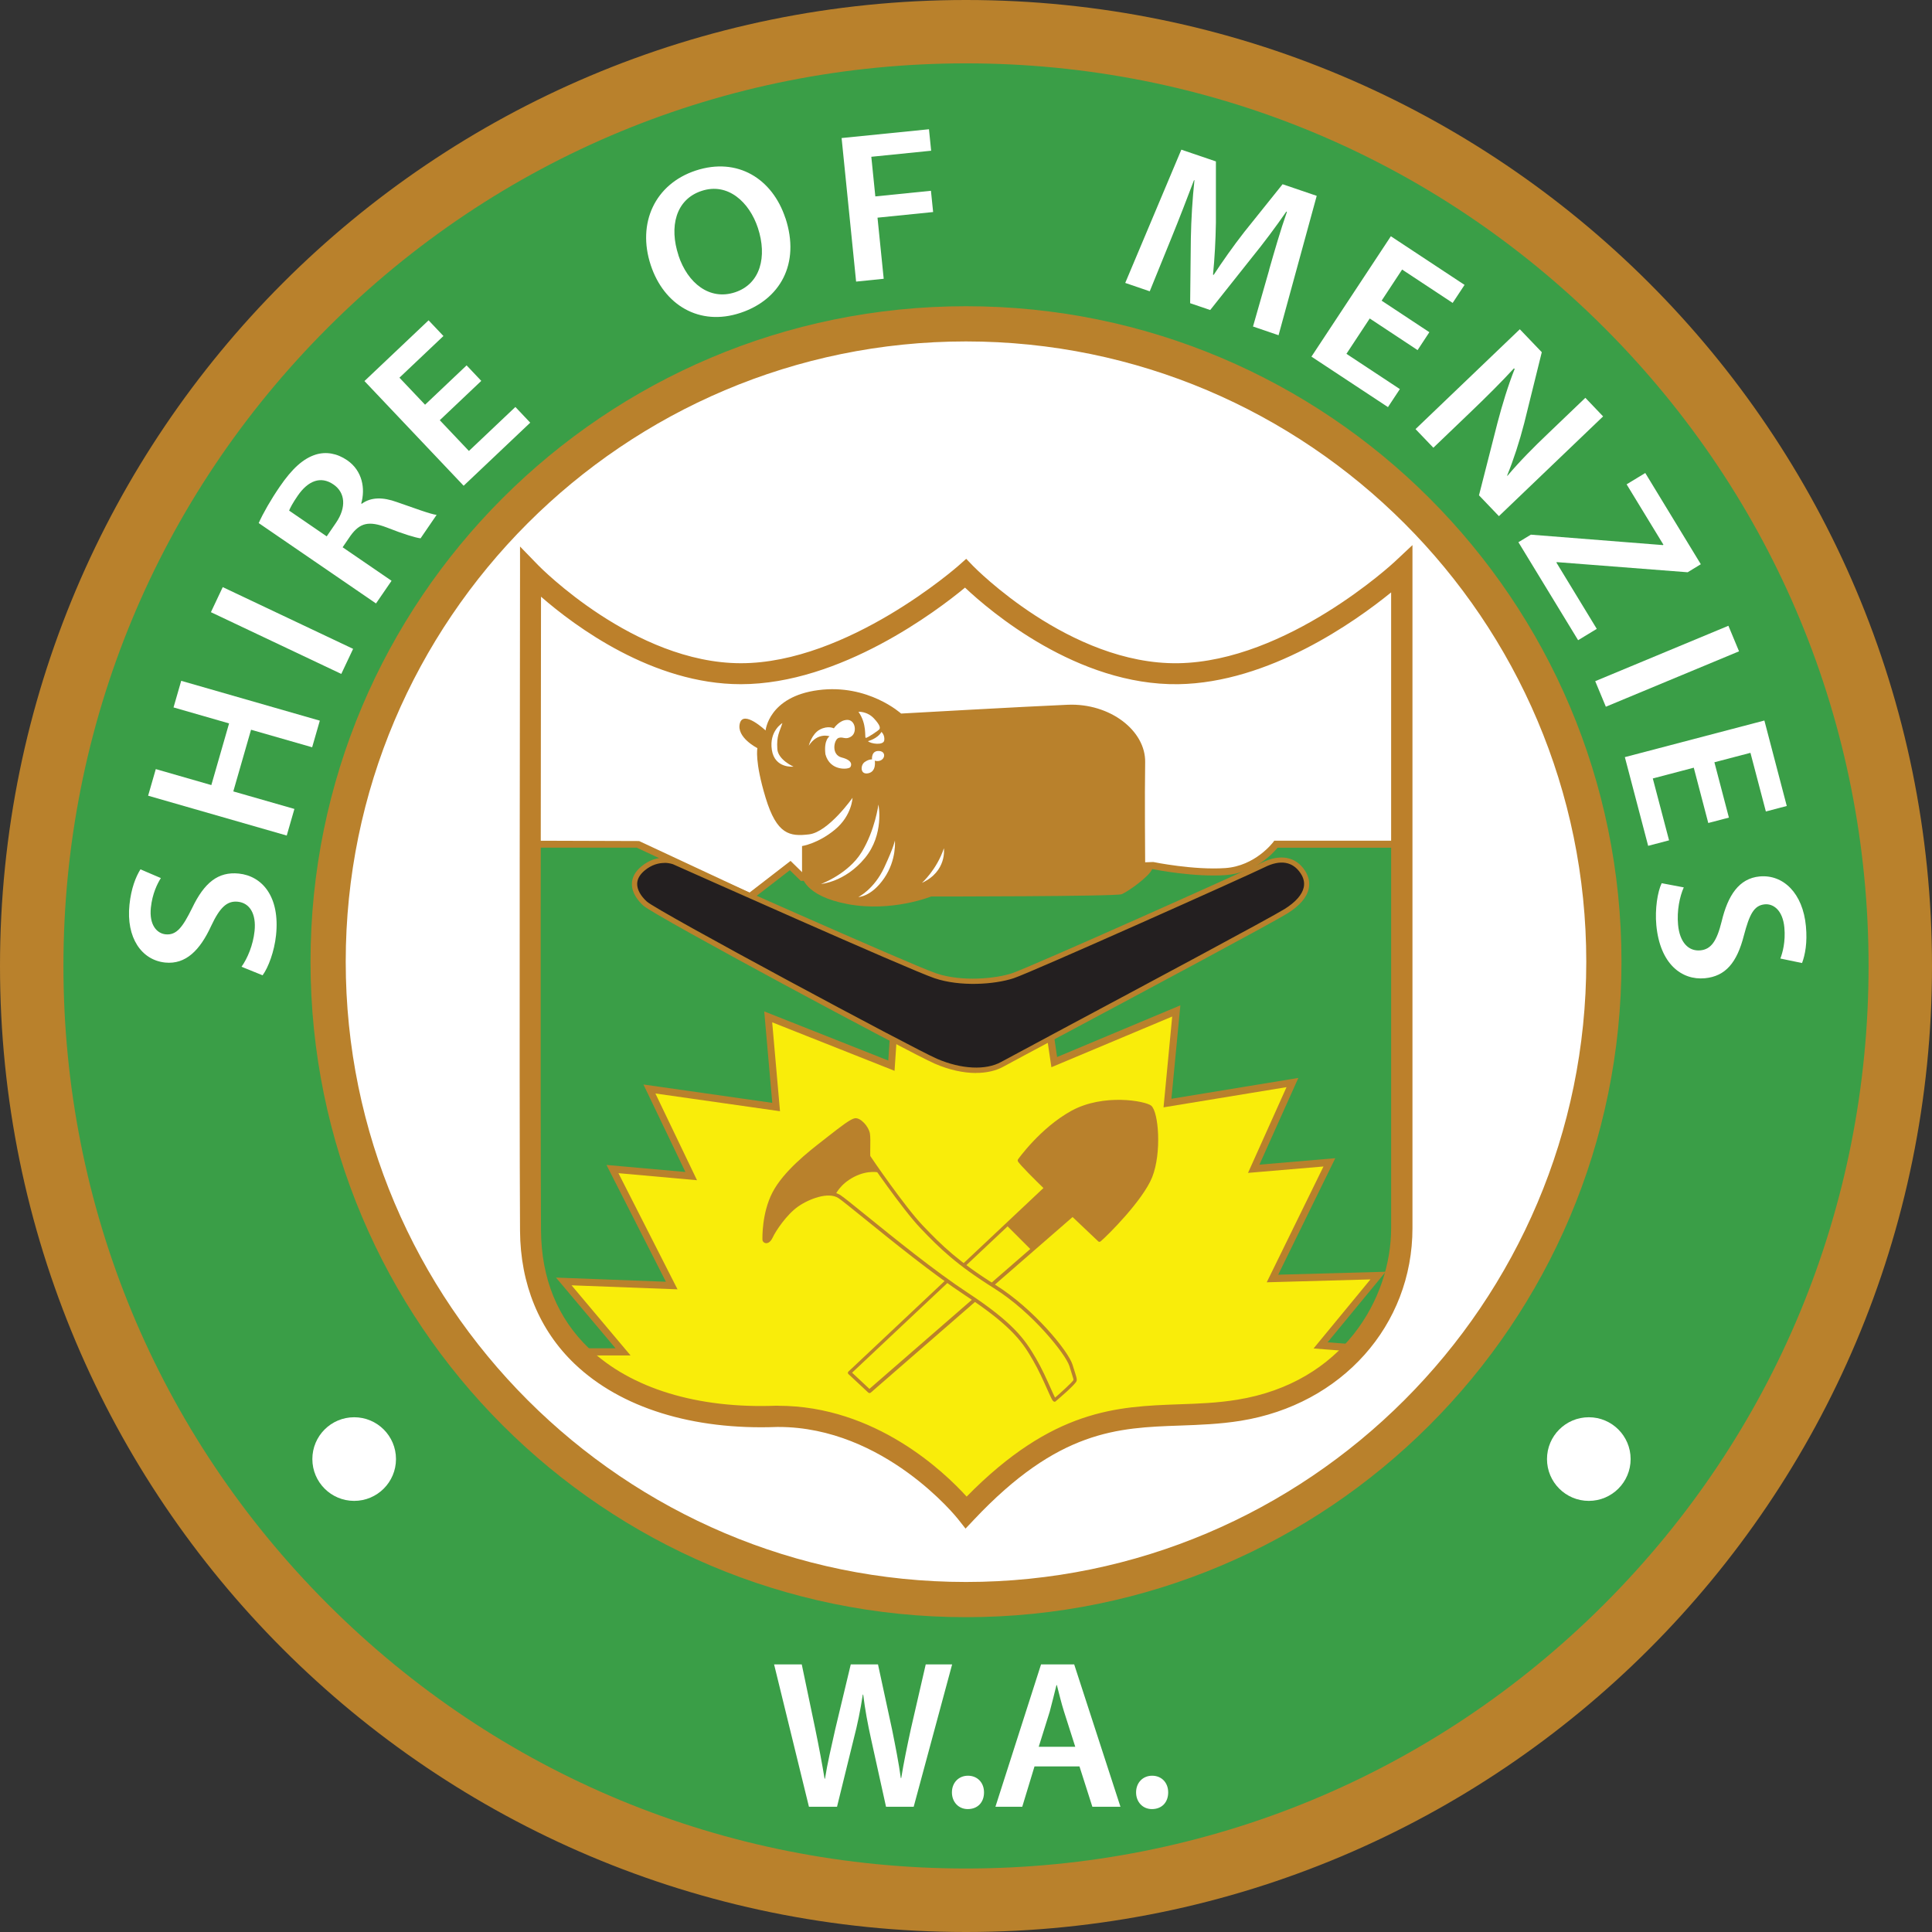
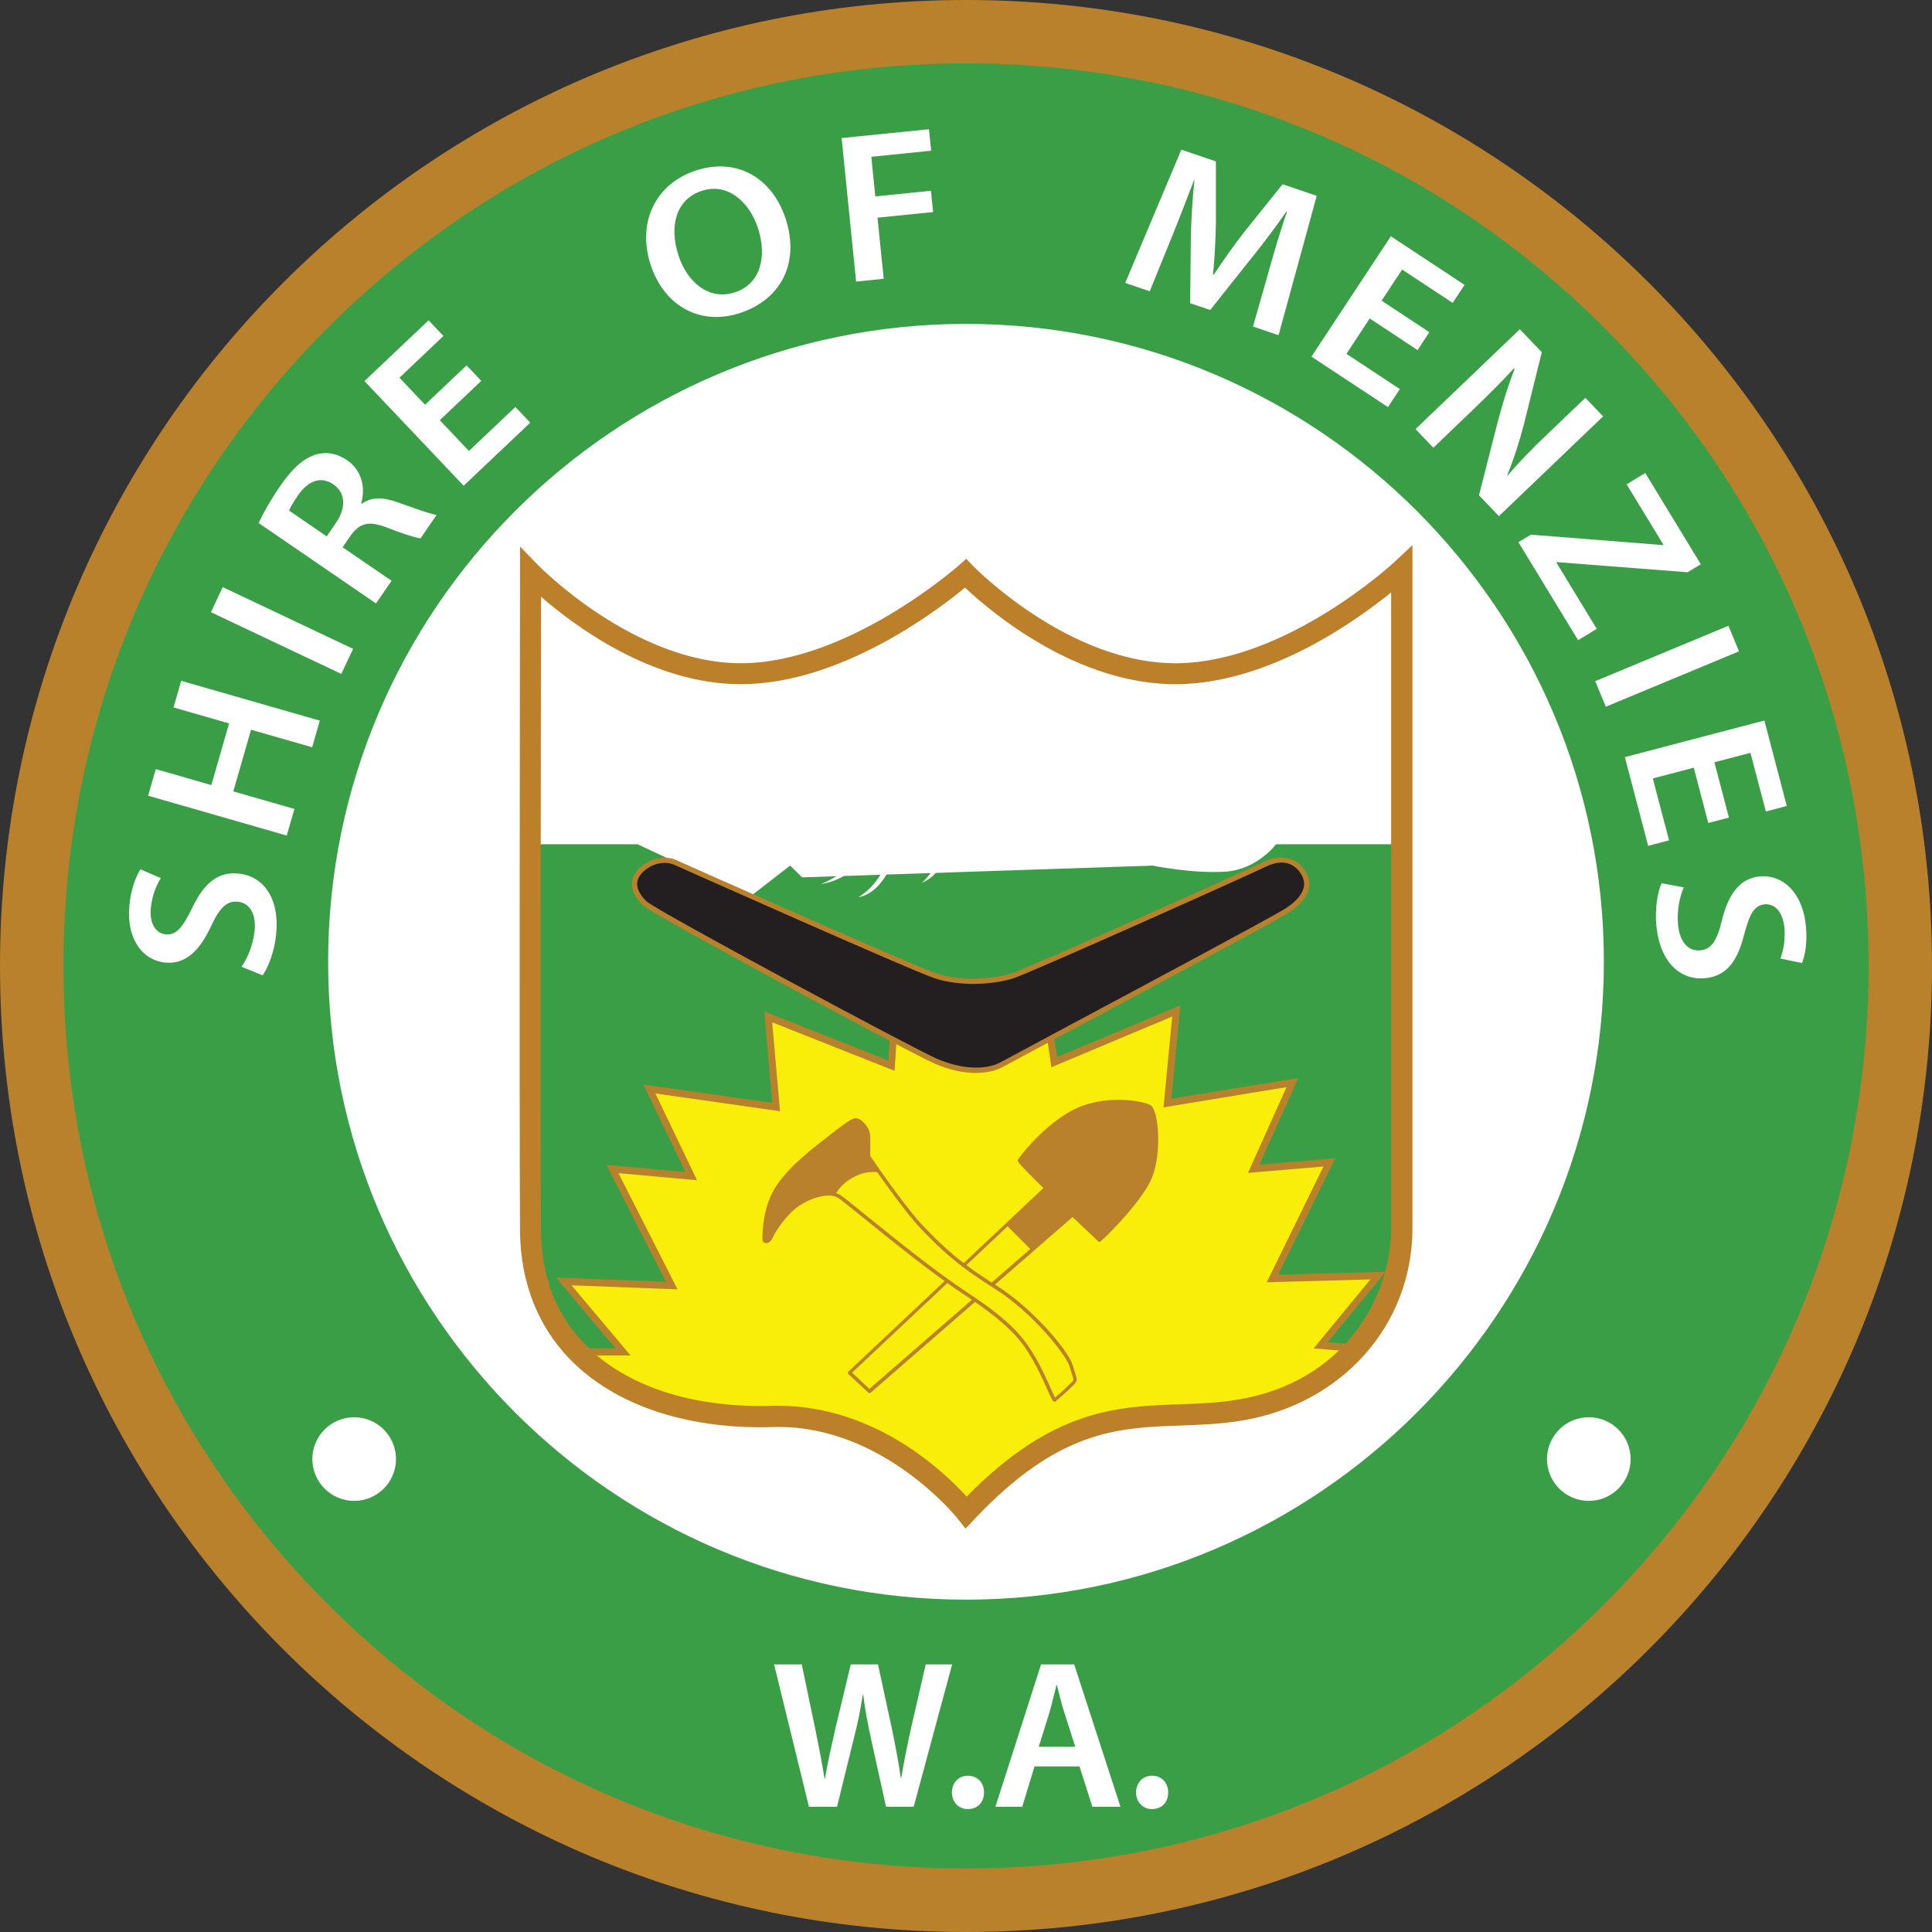
<svg xmlns="http://www.w3.org/2000/svg" id="artwork" viewBox="0 0 274.44 274.44">
  <rect x="0" y="0" width="274.44" height="274.44" fill="#333333" stroke="none" />
  <defs>
    <style>.cls-1{fill:#231f20;}.cls-2{fill:#fff;}.cls-3{fill:#3a9e47;}.cls-4{fill:#f9ed0a;}.cls-5{fill:#b9812c;}.cls-6{fill:#bc802b;}</style>
  </defs>
  <path class="cls-3" d="M137.22,269.94c-73.18,0-132.72-59.54-132.72-132.72S64.04,4.5,137.22,4.5s132.72,59.54,132.72,132.72-59.54,132.72-132.72,132.72Z" />
  <path class="cls-5" d="M137.22,9c34.25,0,66.45,13.34,90.66,37.55,24.22,24.22,37.55,56.42,37.55,90.66s-13.34,66.45-37.55,90.66c-24.22,24.22-56.42,37.55-90.66,37.55s-66.45-13.34-90.66-37.55c-24.22-24.22-37.55-56.42-37.55-90.66s13.34-66.45,37.55-90.66c24.22-24.22,56.42-37.55,90.66-37.55M137.22,0C61.43,0,0,61.43,0,137.22s61.43,137.22,137.22,137.22,137.22-61.43,137.22-137.22S213,0,137.22,0h0Z" />
  <path class="cls-2" d="M137.22,227.23c-49.96,0-90.61-40.65-90.61-90.61s40.65-90.61,90.61-90.61,90.61,40.65,90.61,90.61-40.65,90.61-90.61,90.61Z" />
-   <path class="cls-5" d="M137.22,48.5c48.58,0,88.11,39.53,88.11,88.11s-39.53,88.11-88.11,88.11-88.11-39.53-88.11-88.11,39.53-88.11,88.11-88.11M137.22,43.5c-51.42,0-93.11,41.69-93.11,93.11s41.69,93.11,93.11,93.11,93.11-41.69,93.11-93.11-41.69-93.11-93.11-93.11h0Z" />
  <path class="cls-2" d="M34.32,137.31c.83-1.17,1.63-3.05,1.84-5.05.26-2.48-.71-4-2.38-4.17-1.54-.16-2.56.83-3.78,3.43-1.58,3.44-3.6,5.51-6.54,5.21-3.36-.35-5.56-3.54-5.07-8.22.24-2.32.9-3.96,1.56-5.02l2.9,1.24c-.48.76-1.21,2.19-1.42,4.2-.26,2.48.87,3.66,2.08,3.79,1.57.16,2.43-1,3.79-3.75,1.72-3.59,3.69-5.18,6.62-4.88,3.3.34,5.87,3.25,5.29,8.76-.24,2.29-1.09,4.58-1.91,5.69l-2.99-1.21Z" />
  <path class="cls-2" d="M22.13,109.25l7.89,2.27,2.52-8.76-7.89-2.27,1.09-3.78,19.69,5.66-1.09,3.78-8.68-2.49-2.52,8.76,8.68,2.49-1.09,3.78-19.69-5.66,1.09-3.78Z" />
  <path class="cls-2" d="M31.64,83.4l18.52,8.77-1.68,3.56-18.52-8.77,1.68-3.56Z" />
  <path class="cls-2" d="M36.75,74.3c.62-1.39,1.7-3.29,2.99-5.17,1.75-2.56,3.33-4,5.12-4.56,1.45-.44,3-.19,4.46.81,2.18,1.5,2.59,4.07,1.99,6.13l.08.05c1.34-.98,3.04-.94,4.96-.25,2.5.86,4.79,1.73,5.67,1.83l-2.28,3.33c-.68-.08-2.37-.58-4.8-1.54-2.57-.98-3.83-.65-5.15,1.17l-1.12,1.64,6.95,4.76-2.21,3.22-16.65-11.41ZM46.41,76.19l1.32-1.93c1.5-2.19,1.32-4.29-.36-5.44-1.83-1.26-3.63-.51-5.08,1.6-.71,1.03-1.08,1.74-1.22,2.11l5.34,3.66Z" />
  <path class="cls-2" d="M68.37,54.1l-5.9,5.59,4.14,4.37,6.6-6.25,2.11,2.23-9.46,8.96-14.09-14.87,9.11-8.63,2.11,2.23-6.25,5.92,3.64,3.84,5.9-5.59,2.09,2.21Z" />
  <path class="cls-2" d="M111.57,30.97c2.15,6.52-.78,11.62-6.41,13.48-5.8,1.92-10.84-1.1-12.72-6.78-1.98-6,.61-11.53,6.38-13.44,5.96-1.96,10.9,1.17,12.74,6.74ZM96.37,36.27c1.31,3.98,4.45,6.44,8.04,5.25,3.62-1.19,4.59-5.07,3.25-9.14-1.21-3.67-4.27-6.5-8-5.26-3.71,1.22-4.61,5.14-3.28,9.15Z" />
  <path class="cls-2" d="M119.54,19.61l12.42-1.25.31,3.05-8.5.86.57,5.63,7.9-.8.31,3.02-7.9.8.88,8.68-3.92.4-2.06-20.39Z" />
  <path class="cls-2" d="M180.28,38.32c.73-2.55,1.61-5.62,2.53-8.23l-.09-.03c-1.47,2.13-3.21,4.46-4.95,6.6l-5.86,7.38-2.85-.97.1-9.22c.05-2.74.23-5.64.51-8.24l-.06-.02c-.95,2.5-2.12,5.54-3.18,8.14l-3.11,7.65-3.48-1.19,7.97-18.93,4.91,1.67v8.71c-.04,2.52-.18,5.04-.41,7.38l.09.03c1.26-1.92,2.77-4.07,4.33-6.07l5.46-6.81,4.85,1.65-5.42,19.8-3.63-1.24,2.3-8.05Z" />
  <path class="cls-2" d="M201.35,49.72l-6.78-4.48-3.31,5.02,7.59,5.01-1.69,2.56-10.87-7.17,11.28-17.1,10.47,6.91-1.69,2.56-7.18-4.74-2.91,4.42,6.78,4.48-1.67,2.54Z" />
  <path class="cls-2" d="M201.09,60.94l14.8-14.17,3.12,3.26-2.5,10.1c-.67,2.59-1.5,5.16-2.42,7.41l.04.05c1.78-2.1,3.64-3.98,5.91-6.14l5.16-4.94,2.52,2.64-14.8,14.17-2.83-2.96,2.63-10.31c.67-2.55,1.5-5.29,2.44-7.65l-.11-.07c-1.8,1.95-3.71,3.86-6.15,6.2l-5.29,5.07-2.52-2.63Z" />
  <path class="cls-2" d="M217.47,75.95l18.74,1.48.08-.05-5.23-8.58,2.65-1.61,7.89,12.96-1.87,1.14-18.57-1.44-.08.05,5.74,9.43-2.65,1.61-8.48-13.92,1.77-1.07Z" />
  <path class="cls-2" d="M247.03,92.52l-18.92,7.87-1.51-3.63,18.92-7.87,1.51,3.63Z" />
  <path class="cls-2" d="M242.66,116.91l-2.06-7.86-5.82,1.53,2.31,8.79-2.97.78-3.31-12.6,19.82-5.2,3.18,12.14-2.97.78-2.19-8.33-5.12,1.34,2.06,7.86-2.94.77Z" />
  <path class="cls-2" d="M239.18,126.05c-.58,1.31-1,3.31-.81,5.32.23,2.49,1.48,3.78,3.15,3.63,1.54-.14,2.35-1.31,3.04-4.11.88-3.68,2.45-6.11,5.39-6.39,3.36-.31,6.15,2.38,6.58,7.07.22,2.33-.11,4.06-.55,5.23l-3.08-.64c.32-.83.75-2.39.57-4.39-.23-2.49-1.57-3.42-2.78-3.31-1.57.15-2.18,1.46-2.97,4.42-.98,3.85-2.6,5.8-5.54,6.08-3.3.31-6.39-2.04-6.9-7.55-.21-2.3.17-4.71.76-5.95l3.17.6Z" />
  <path class="cls-3" d="M75.66,119.93s14.95,0,14.91,0l15.95,7.45,5.72-4.42,1.71,1.67,49.77-1.67s5.77,1.17,10.34.86,7.19-3.89,7.19-3.89h17.88v56.43c0,6.58-4.99,21.85-22.47,23.84s-24.74-.09-39.4,14.62c0,0-10.27-14.64-31.39-13.63s-30.56-15.12-30.55-25.62c.02-10.5.35-55.64.35-55.64Z" />
-   <path class="cls-5" d="M137.18,215.59l-.34-.49c-.1-.14-10.36-14.4-30.95-13.42-11.47.55-18.69-3.93-22.72-7.79-6.17-5.89-8.36-13.33-8.35-18.33.02-10.38.34-55.19.35-55.64v-.5s15.62.05,15.62.05l15.68,7.32,5.83-4.5,1.87,1.83,49.61-1.67h.06c.06.02,5.76,1.17,10.2.86,4.27-.29,6.79-3.65,6.82-3.69l.15-.2h18.63s0,56.93,0,56.93c0,5.64-4.21,22.21-22.92,24.34-2.91.33-5.6.55-7.96.75-12.28,1.02-19.04,1.58-31.14,13.72l-.42.42ZM107.9,200.64c17.68,0,27.45,11,29.39,13.42,12.12-12.01,19.39-12.61,31.36-13.61,2.48-.21,5.04-.42,7.93-.75,17.98-2.05,22.03-17.94,22.03-23.35v-55.93h-17.13c-.65.8-3.24,3.6-7.4,3.89-4.39.3-9.76-.73-10.41-.86l-49.92,1.68-1.55-1.52-5.62,4.34-16.13-7.54h-14.3c-.04,4.96-.33,45.36-.34,55.14,0,4.79,2.1,11.93,8.04,17.6,3.89,3.72,10.87,8.04,21.98,7.51.7-.03,1.39-.05,2.07-.05Z" />
  <path class="cls-4" d="M83.58,192.03h4.92l-8.42-10,15.33.58-8.42-16.54,11.19,1-5.94-12.38,18,2.56-1.12-12.81,17.5,6.94.31-4.69,22.19-.06.62,4.25,17.33-7.27-1.25,13.08,17.75-2.92-5.5,12.25,10.75-.92-8.08,16.5,15-.42-8.17,9.92,4.25.33s-6.83,9.75-21.25,9.67-23.67,3.75-33.33,13.71c0,0-8.17-12.62-26.88-13.62s-26.29-5.58-26.79-9.17Z" />
  <path class="cls-5" d="M137.17,215.62l-.34-.53c-.08-.12-8.27-12.42-26.48-13.4-19.28-1.03-26.73-5.81-27.26-9.6l-.08-.57h4.42l-8.45-10.04,15.61.59-8.44-16.59,11.21,1-5.96-12.43,18.3,2.61-1.14-12.99,17.62,6.98.3-4.47,23.09-.07.59,4.04,17.51-7.34-1.27,13.27,18.03-2.96-5.53,12.32,10.78-.92-8.11,16.55,15.27-.42-8.25,10.02,4.17.33-.5.72c-.07.1-7.09,9.88-21.48,9.88-.21,0-.42,0-.63,0-13.93,0-23.08,3.82-32.53,13.56l-.44.45ZM84.23,192.53c1.08,2.81,7.52,7.17,26.17,8.17,16.6.89,25.12,10.96,26.91,13.35,9.51-9.64,18.8-13.43,32.82-13.43.21,0,.42,0,.63,0,11.58,0,18.19-6.54,20.09-8.74l-4.26-.33,8.08-9.81-14.73.41,8.06-16.45-10.72.91,5.47-12.18-17.47,2.87,1.23-12.9-17.16,7.2-.66-4.46-21.29.06-.33,4.91-17.38-6.89,1.11,12.63-17.7-2.52,5.91,12.32-11.16-1,8.39,16.5-15.05-.57,8.38,9.96h-5.35Z" />
  <path class="cls-4" d="M148.57,168.76s-3.59-3.48-3.78-3.92c0,0,3.07-4.39,7.51-6.83s10.37-1.35,11.06-.75c.94.81,1.42,6.44.06,9.85-1.28,3.23-6.35,8.27-7.26,9.04l-3.82-3.61-28.86,25.1-2.81-2.62,27.89-26.25Z" />
  <path class="cls-5" d="M123.5,197.88c-.06,0-.12-.02-.17-.07l-2.81-2.62c-.05-.05-.08-.11-.08-.18s.03-.14.08-.18l27.7-26.07c-1.01-.98-3.46-3.4-3.64-3.82-.03-.08-.02-.17.02-.24.03-.04,3.16-4.47,7.59-6.91,4.57-2.51,10.57-1.39,11.35-.72,1.05.91,1.49,6.7.13,10.14-1.31,3.29-6.35,8.31-7.33,9.13-.1.08-.24.08-.33,0l-3.65-3.46-28.68,24.95s-.11.06-.16.06ZM121.05,195l2.45,2.29,28.69-24.95c.1-.08.24-.08.34,0l3.65,3.45c1.25-1.13,5.84-5.79,7.02-8.79,1.32-3.32.83-8.86,0-9.57-.62-.54-6.5-1.57-10.78.78-3.9,2.14-6.77,5.87-7.33,6.62.39.5,2.09,2.22,3.65,3.73.05.05.08.11.08.18s-.03.13-.08.18l-27.7,26.07Z" />
  <path class="cls-4" d="M108.56,176.09s-.12-3.62,1.4-6.56,5.04-5.71,7.02-7.25,3.85-3.06,4.5-3.17,1.71,1.1,1.85,1.96-.04,3.04.08,3.27,4.92,7.23,7.5,9.94,4.96,5.08,10.42,8.5,10.25,9.42,10.79,11.17.62,1.88.58,2.17-2.67,2.62-2.88,2.75-1.38-3.17-2.88-5.75-3.01-4.92-9.74-9.33-16.45-12.79-17.97-13.79-4.4.06-6.04,1.23-3.23,3.54-3.67,4.48-.98.69-.98.4Z" />
  <path class="cls-5" d="M149.86,199.13l-.13-.03c-.21-.07-.33-.31-.98-1.77-.51-1.15-1.22-2.73-2.01-4.09-1.34-2.31-2.73-4.7-9.66-9.25-4.57-3-10.45-7.77-14.35-10.93-1.83-1.48-3.15-2.55-3.63-2.87-1.44-.95-4.24.14-5.76,1.22-1.61,1.14-3.15,3.45-3.58,4.38-.39.83-.85.83-1.04.79-.24-.05-.42-.26-.42-.5,0-.19-.1-3.74,1.42-6.68,1.57-3.03,5.16-5.83,7.09-7.33l.69-.54c2.04-1.6,3.32-2.58,3.93-2.68.82-.13,1.97,1.18,2.14,2.16.08.47.06,1.3.05,2.03,0,.47-.02,1.06.01,1.18.12.2,4.87,7.16,7.45,9.87,2.73,2.86,5.08,5.15,10.37,8.46,5.39,3.38,10.29,9.35,10.9,11.3.13.43.24.76.32,1.02.26.83.31.98.27,1.26-.07.48-2.97,2.91-2.99,2.93l-.1.06ZM117.71,169.33c.62,0,1.2.13,1.68.44.5.33,1.83,1.41,3.67,2.9,3.89,3.15,9.76,7.91,14.31,10.9,6.52,4.29,8.18,6.61,9.81,9.42.81,1.39,1.52,2.98,2.04,4.14.25.56.5,1.13.65,1.4.59-.49,2.46-2.19,2.61-2.49.01-.12-.01-.21-.26-.99-.08-.26-.19-.59-.32-1.02-.5-1.6-5.17-7.57-10.69-11.03-5.34-3.34-7.71-5.65-10.46-8.54-2.58-2.7-7.42-9.77-7.54-9.99-.08-.15-.08-.47-.07-1.41.01-.67.03-1.51-.04-1.94-.14-.8-1.13-1.81-1.57-1.75-.51.08-2.13,1.35-3.7,2.58l-.69.54c-1.76,1.37-5.43,4.23-6.95,7.17-1.47,2.84-1.37,6.4-1.37,6.44h0c.11.03.31-.07.5-.49.45-.97,2.07-3.38,3.75-4.58,1.1-.78,3.02-1.68,4.65-1.68ZM108.81,176.09h0Z" />
  <path class="cls-6" d="M137.14,217.12l-1.08-1.37c-.1-.13-10.42-13.05-25.48-13.05-.07,0-.14,0-.2,0-11.99.46-22.21-2.72-28.75-8.96-5.03-4.8-7.71-11.34-7.76-18.9-.12-17.92,0-92.76,0-93.51v-3.7s2.58,2.66,2.58,2.66c.13.14,13.64,13.92,28.8,13.92s30.76-13.73,30.92-13.87l1.08-.96,1,1.04c.14.14,13.72,14.02,29.11,13.79,15.47-.24,30.6-14.26,30.75-14.41l2.53-2.37v97.03c0,13.79-10.03,25.04-24.39,27.36-2.99.48-5.86.58-8.63.68-8.87.31-17.25.61-29.27,13.37l-1.2,1.27ZM110.55,199.69c13.75,0,23.56,9.37,26.76,12.9,12.27-12.47,21.38-12.79,30.19-13.11,2.68-.09,5.45-.19,8.25-.65,15.02-2.43,21.86-14.35,21.86-24.39v-90.29c-5.13,4.17-17.33,12.84-30.23,13.04-14.35.2-26.74-10.36-30.3-13.72-3.9,3.23-17.68,13.72-31.85,13.72-12.5,0-23.55-8.22-28.38-12.43-.02,14.98-.1,74.35,0,90.04.05,6.83,2.35,12.46,6.83,16.75,5.95,5.68,15.4,8.57,26.61,8.13.08,0,.16,0,.24,0Z" />
-   <path class="cls-5" d="M108.75,103.78s.42-4.83,7.5-5.75,11.75,3.33,11.75,3.33c0,0,17.67-1,23.67-1.25s11.08,3.67,11,8.17,0,14.33,0,14.33c0,0,1.42-.25,1,.83s-3.5,3.25-4.33,3.58-27.08.33-27.08.33c0,0-5.58,2.25-11.83,1.08s-6.5-4-6.5-4v-4.25s2.25-.33,4.67-2.33,2.5-4.52,2.5-4.52c0,0-3.42,4.86-6.17,5.19s-4.58.04-6.17-5.19-1.17-7.06-1.17-7.06c0,0-3-1.5-2.5-3.5s3.67,1,3.67,1Z" />
  <path class="cls-2" d="M111.14,102.71s-1.91,1.12-1.5,3.81,3.08,2.38,3.08,2.38c0,0-2.19-.95-2.3-2.5-.13-1.9.31-2.38.72-3.69Z" />
  <path class="cls-2" d="M114.89,105.91s.42-1.67,1.58-2.28,1.98-.17,1.98-.17c0,0,.77-1.19,1.91-1.2s1.42,1.75.59,2.33-1.17,0-1.83.23-1.09,2.39.44,2.78,1.45,1.06,1.22,1.38-2.88.61-3.53-1.84c-.25-2.09.59-2.55.59-2.55,0,0-1.69-.61-2.95,1.33Z" />
  <path class="cls-2" d="M121.95,101.11s1.23-.1,2.21.96.83,1.35.77,1.5-1.79,1.32-1.96,1.24.21-1.94-1.02-3.69Z" />
  <path class="cls-2" d="M123.29,105.28s1.35-.33,1.92-1.31c0,0,.5.42.4,1.19s-1.96.5-2.31.12Z" />
  <path class="cls-2" d="M123.87,107.87s-.15-1.29,1.04-1.19.73,1.74-.65,1.38c0,0,.28,1.52-.91,1.78s-1.14-1.15-.54-1.58,1.06-.39,1.06-.39Z" />
  <path class="cls-2" d="M116.62,125.57s3.87-1.41,5.78-4.53,2.38-6.75,2.38-6.75c0,0,.88,4.22-1.94,7.62s-6.22,3.66-6.22,3.66Z" />
  <path class="cls-2" d="M121.95,127.41s2.22-1.09,3.66-4.19,1.51-3.84,1.51-3.84c0,0,.28,2.75-1.53,5.38s-3.64,2.66-3.64,2.66Z" />
  <path class="cls-2" d="M130.96,125.41s2.09-1.84,3.12-4.91c0,0,.47,3.28-3.12,4.91Z" />
  <circle class="cls-2" cx="50.31" cy="207.26" r="5.94" />
  <circle class="cls-2" cx="225.69" cy="207.26" r="5.94" />
  <path class="cls-2" d="M114.91,256.65l-4.95-20.22h3.93l1.92,9.18c.51,2.46.99,5.04,1.32,7.05h.06c.33-2.13.9-4.53,1.47-7.08l2.19-9.15h3.87l2.01,9.3c.48,2.4.93,4.65,1.23,6.84h.06c.36-2.22.84-4.53,1.38-7.02l2.1-9.12h3.75l-5.46,20.22h-3.93l-2.1-9.51c-.51-2.31-.87-4.23-1.14-6.42h-.06c-.33,2.16-.72,4.11-1.32,6.42l-2.34,9.51h-3.99Z" />
  <path class="cls-2" d="M135.22,254.61c0-1.38.96-2.37,2.28-2.37s2.28.96,2.28,2.37-.9,2.37-2.31,2.37c-1.32,0-2.25-1.02-2.25-2.37Z" />
  <path class="cls-2" d="M146.95,250.92l-1.74,5.73h-3.81l6.48-20.22h4.71l6.57,20.22h-3.99l-1.83-5.73h-6.39ZM152.74,248.13l-1.59-4.98c-.39-1.23-.72-2.61-1.02-3.78h-.06c-.3,1.17-.63,2.58-.96,3.78l-1.56,4.98h5.19Z" />
  <path class="cls-2" d="M161.38,254.61c0-1.38.96-2.37,2.28-2.37s2.28.96,2.28,2.37-.9,2.37-2.31,2.37c-1.32,0-2.25-1.02-2.25-2.37Z" />
  <path class="cls-1" d="M95.76,122.44s33.42,14.92,37.08,16.17,8.54.83,11.04,0,32.94-14.42,35.56-15.73,4.52-.69,5.62,1c1.1,1.69.62,3.69-2.37,5.56s-38.06,20.5-40.31,21.75-5.81,1.12-9.44-.44-39.81-21.02-41.31-22.4-2.29-3.29-.33-4.96,3.98-1.17,4.46-.96Z" />
  <path class="cls-5" d="M138.66,152.42c-1.81,0-3.83-.44-5.86-1.32-3.44-1.48-39.81-20.99-41.42-22.46-.75-.69-1.64-1.79-1.62-3.1.02-.89.45-1.7,1.29-2.42,2.42-2.06,4.83-1.03,4.85-1.02h0c.33.15,33.44,14.92,37.05,16.15,3.68,1.26,8.53.76,10.8,0,2.56-.85,33.17-14.54,35.51-15.71,2.57-1.28,4.8-.87,6.11,1.13.54.83.72,1.7.53,2.57-.27,1.25-1.29,2.43-3.02,3.51-2.13,1.33-19.77,10.76-31.45,17-4.77,2.55-8.22,4.39-8.88,4.76-1.08.6-2.42.9-3.9.9ZM94.38,122.58c-.76,0-1.8.22-2.84,1.1-.67.57-1.02,1.2-1.03,1.86-.01.81.47,1.71,1.38,2.53,1.48,1.36,38,20.95,41.21,22.33,3.45,1.49,6.94,1.66,9.11.45.67-.37,4.12-2.21,8.89-4.77,10.96-5.86,29.3-15.66,31.4-16.97,1.53-.96,2.46-2.01,2.69-3.04.15-.67,0-1.35-.43-2-1.11-1.7-2.89-2-5.14-.87-2.35,1.17-33.04,14.89-35.61,15.75-2.77.92-7.66,1.23-11.28,0-3.64-1.24-35.75-15.57-37.12-16.18-.01,0-.5-.2-1.22-.2Z" />
  <path class="cls-5" d="M143.01,174.08l3.52,3.52,5.82-5.06s3.13,3.02,3.38,3.2.45.47.45.47c0,0,6.31-6.08,7.38-9.43.94-2.95.84-5.69.54-7.44s-.59-2.21-1.04-2.32-4.2-.86-7.76-.09-6.62,3.49-7.75,4.61-2.4,2.7-2.59,3.07-.26.2.05.51,3.58,3.64,3.58,3.64l-5.56,5.33Z" />
  <path class="cls-5" d="M118.67,169.72s.62-1.5,2.66-2.55,3.62-.6,3.62-.6c0,0-1.5-2.23-1.57-2.4s.01-2.54-.04-3.01-.96-2.03-1.76-2.06-6.16,4.39-6.79,4.94-4.31,3.79-5.04,5.91-.84,2.11-.99,3.47-.3,2.17-.2,2.67.45.29.6.14.72-1.2.99-1.6,1.67-2.99,4.37-4.19,4.15-.72,4.15-.72Z" />
</svg>